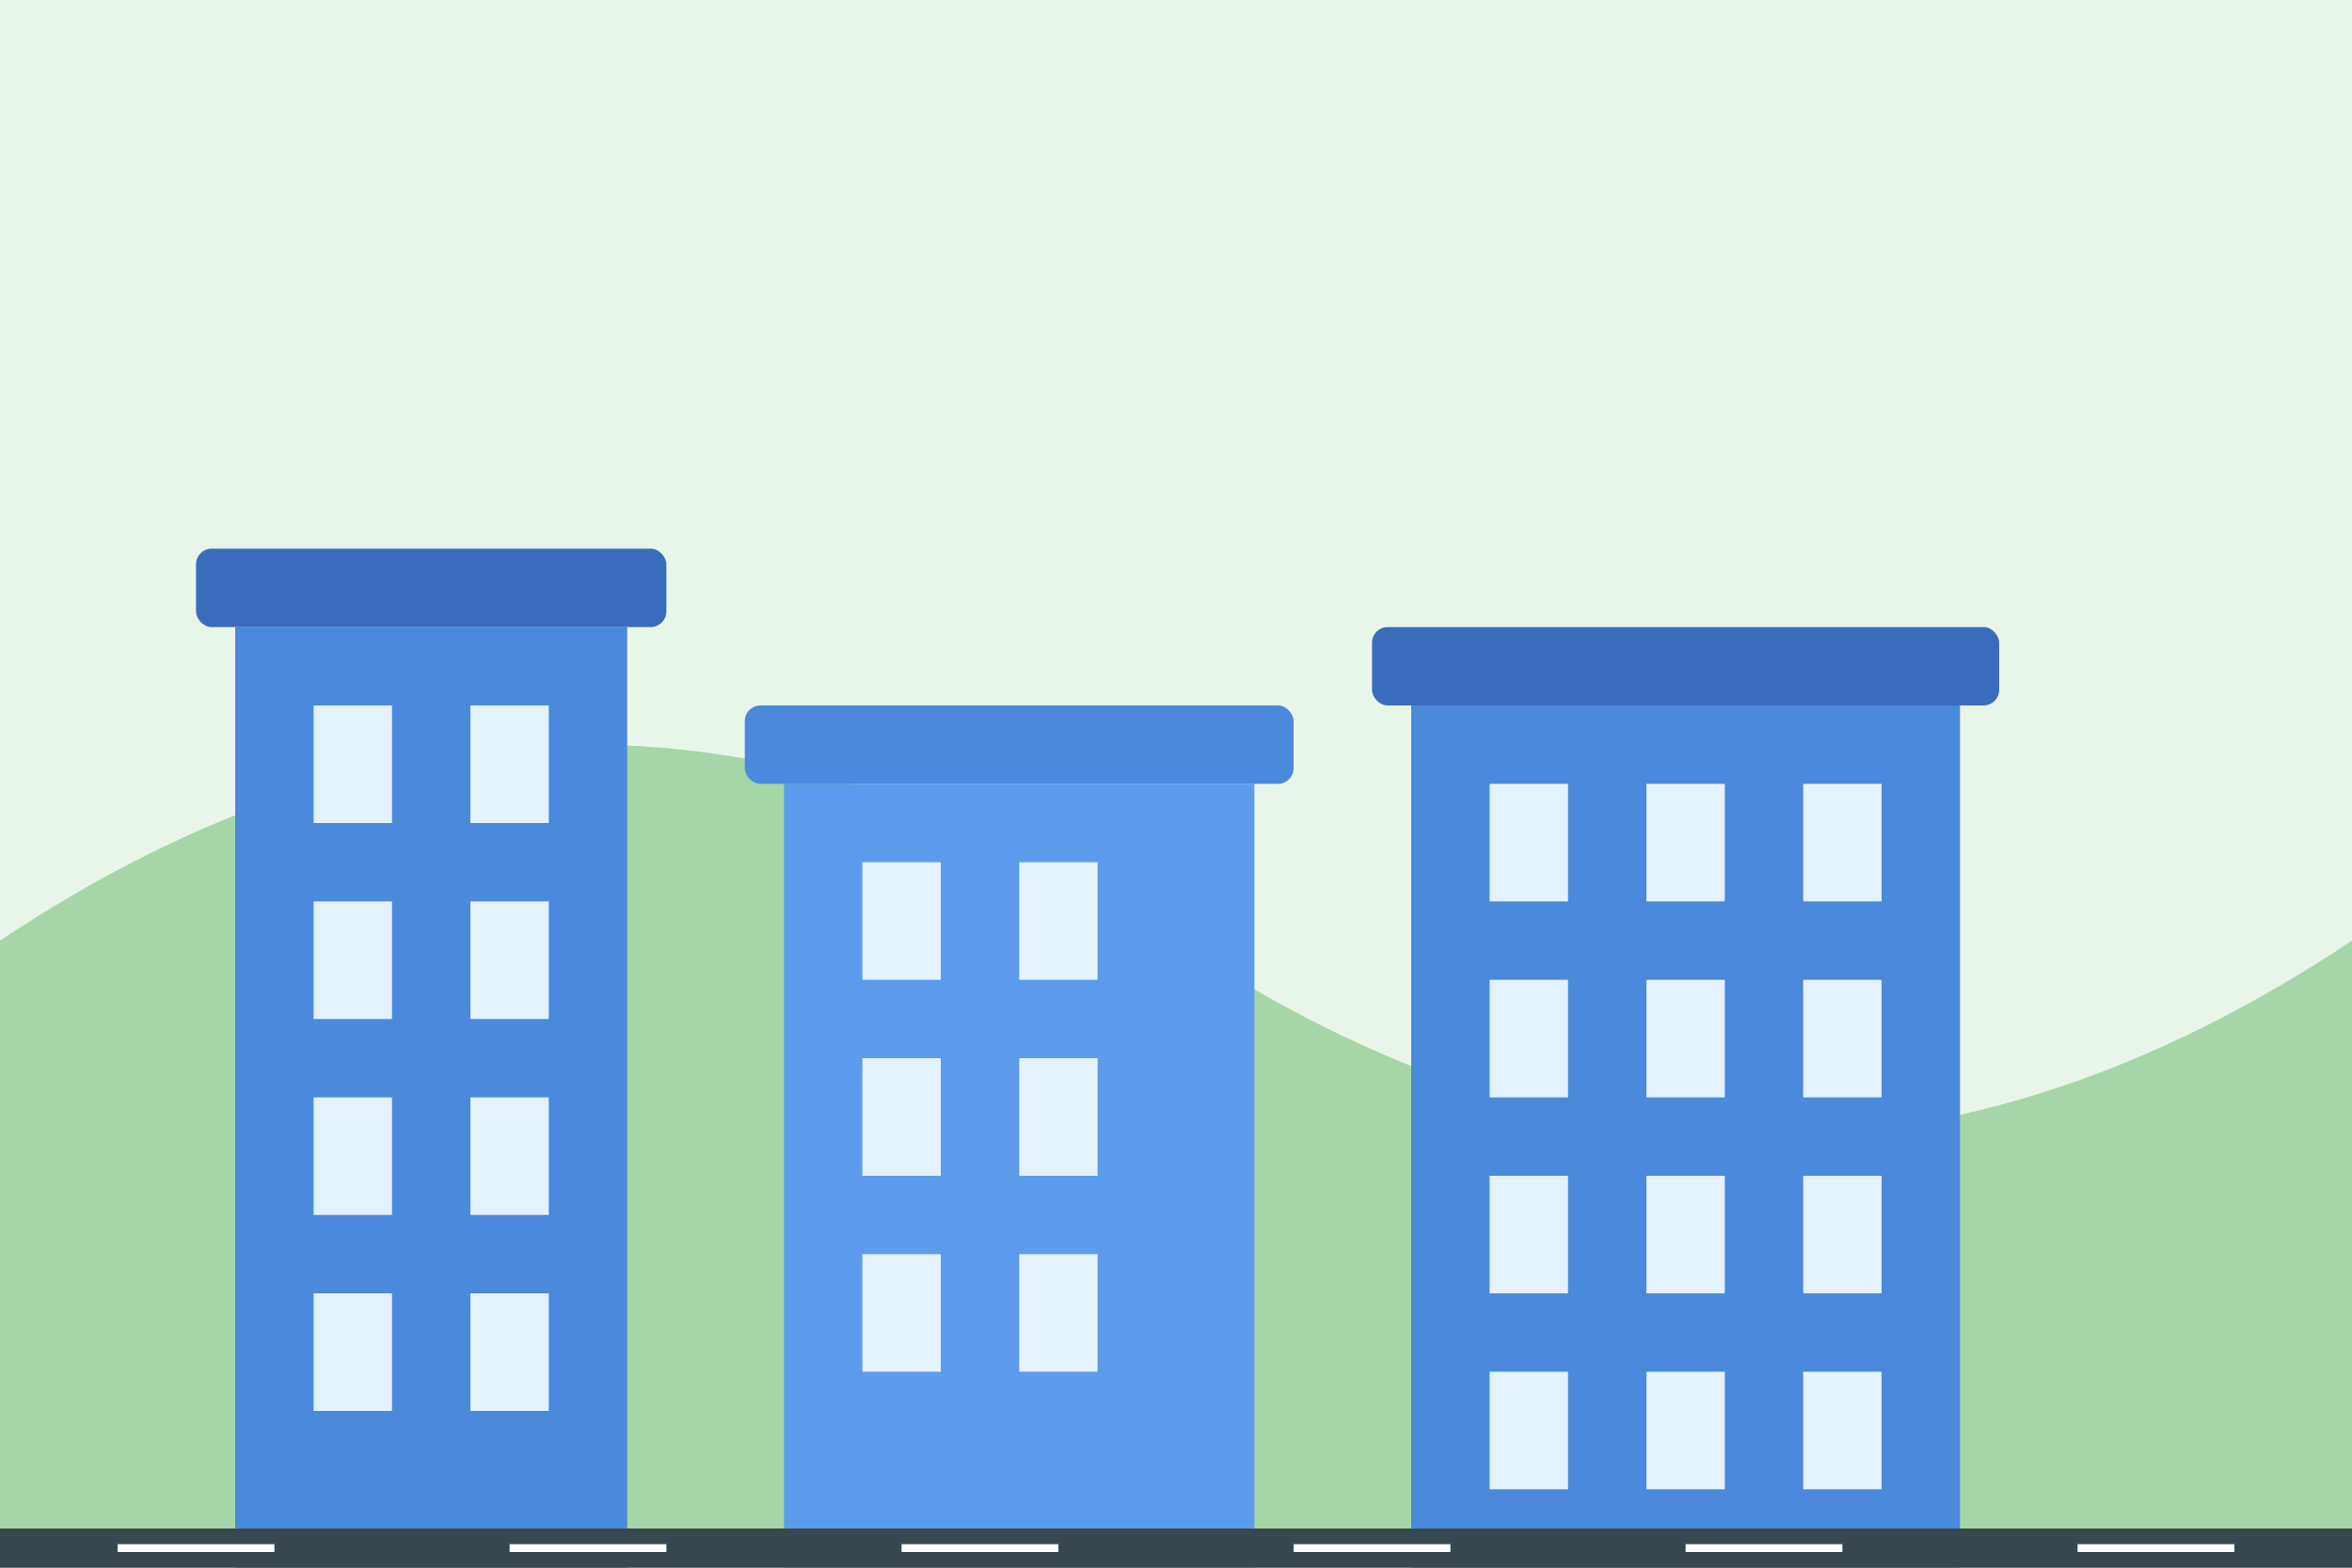
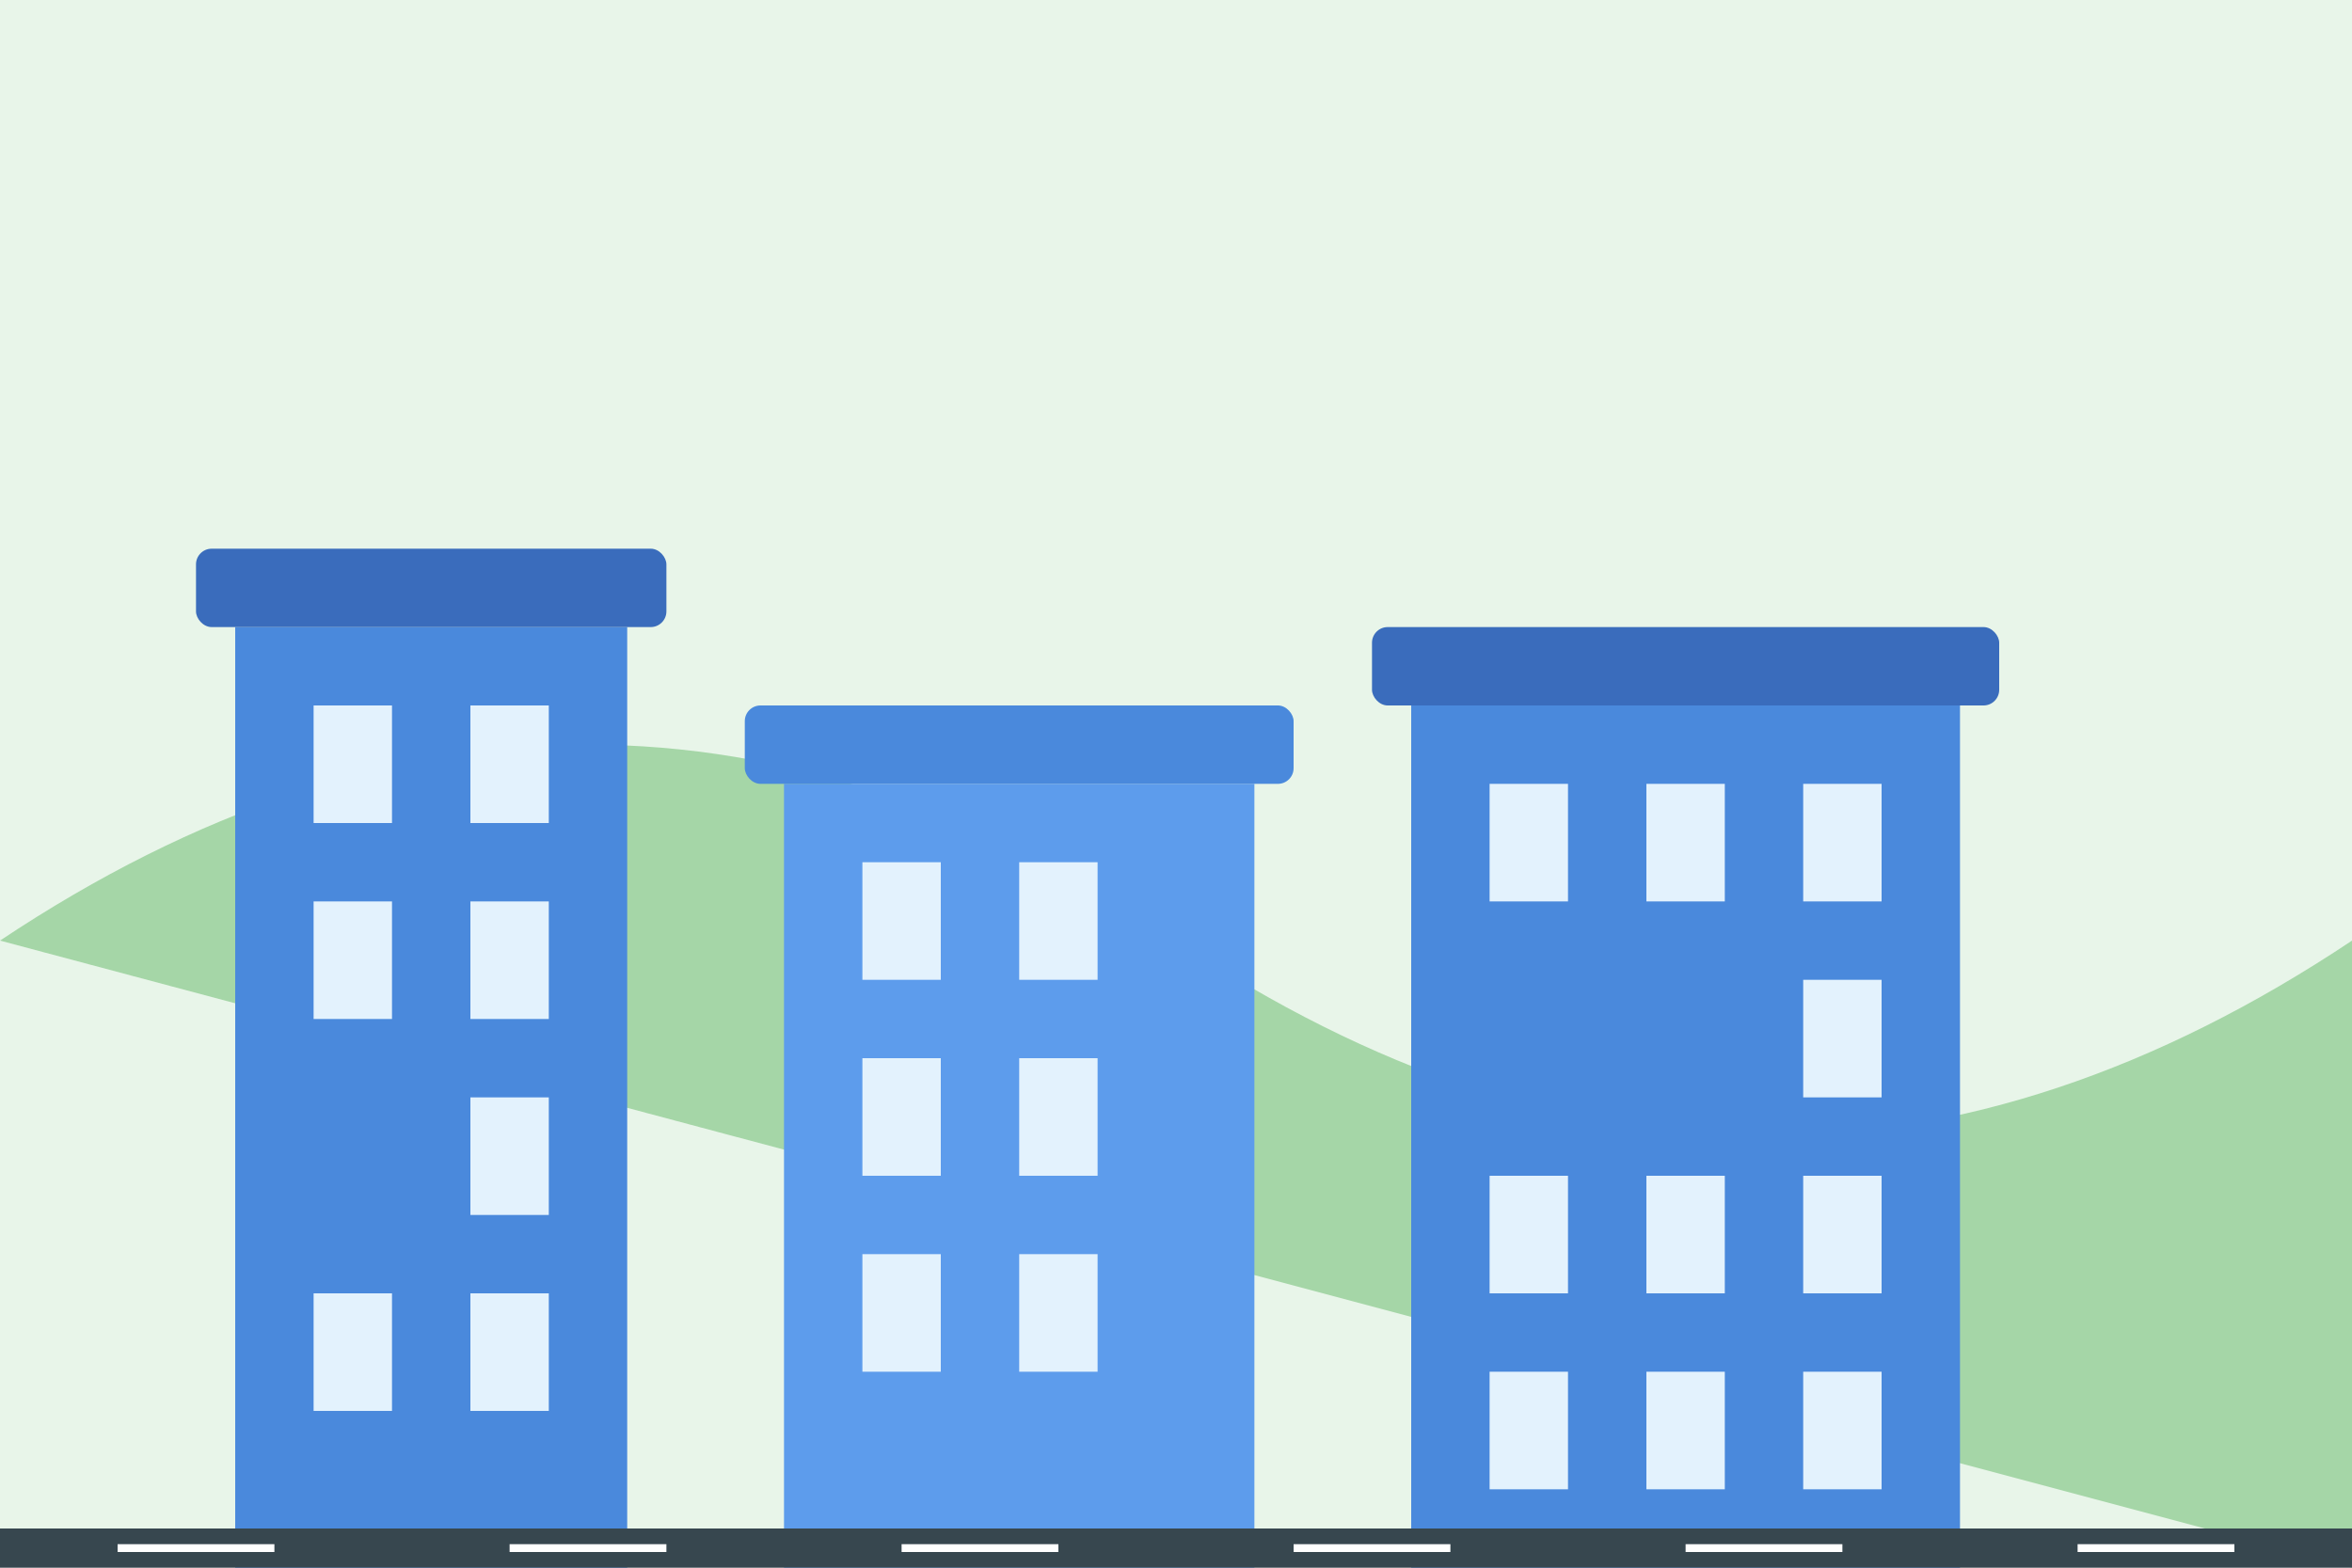
<svg xmlns="http://www.w3.org/2000/svg" width="300" height="200" viewBox="0 0 300 200">
  <rect width="300" height="200" fill="#E8F5E9" />
-   <path d="M0 120 Q75 70 150 120 T300 120 V200 H0 Z" fill="#A5D6A7" />
+   <path d="M0 120 Q75 70 150 120 T300 120 V200 Z" fill="#A5D6A7" />
  <rect x="30" y="80" width="50" height="120" fill="#4A89DC" />
  <rect x="25" y="70" width="60" height="10" fill="#3A6CBC" rx="2" ry="2" />
  <rect x="100" y="100" width="60" height="100" fill="#5D9CEC" />
  <rect x="95" y="90" width="70" height="10" fill="#4A89DC" rx="2" ry="2" />
  <rect x="180" y="90" width="70" height="110" fill="#4A89DC" />
  <rect x="175" y="80" width="80" height="10" fill="#3A6CBC" rx="2" ry="2" />
  <rect x="40" y="90" width="10" height="15" fill="#E3F2FD" />
  <rect x="60" y="90" width="10" height="15" fill="#E3F2FD" />
  <rect x="40" y="115" width="10" height="15" fill="#E3F2FD" />
  <rect x="60" y="115" width="10" height="15" fill="#E3F2FD" />
-   <rect x="40" y="140" width="10" height="15" fill="#E3F2FD" />
  <rect x="60" y="140" width="10" height="15" fill="#E3F2FD" />
  <rect x="40" y="165" width="10" height="15" fill="#E3F2FD" />
  <rect x="60" y="165" width="10" height="15" fill="#E3F2FD" />
  <rect x="110" y="110" width="10" height="15" fill="#E3F2FD" />
  <rect x="130" y="110" width="10" height="15" fill="#E3F2FD" />
  <rect x="110" y="135" width="10" height="15" fill="#E3F2FD" />
  <rect x="130" y="135" width="10" height="15" fill="#E3F2FD" />
  <rect x="110" y="160" width="10" height="15" fill="#E3F2FD" />
  <rect x="130" y="160" width="10" height="15" fill="#E3F2FD" />
  <rect x="190" y="100" width="10" height="15" fill="#E3F2FD" />
  <rect x="210" y="100" width="10" height="15" fill="#E3F2FD" />
  <rect x="230" y="100" width="10" height="15" fill="#E3F2FD" />
-   <rect x="190" y="125" width="10" height="15" fill="#E3F2FD" />
-   <rect x="210" y="125" width="10" height="15" fill="#E3F2FD" />
  <rect x="230" y="125" width="10" height="15" fill="#E3F2FD" />
  <rect x="190" y="150" width="10" height="15" fill="#E3F2FD" />
  <rect x="210" y="150" width="10" height="15" fill="#E3F2FD" />
  <rect x="230" y="150" width="10" height="15" fill="#E3F2FD" />
  <rect x="190" y="175" width="10" height="15" fill="#E3F2FD" />
  <rect x="210" y="175" width="10" height="15" fill="#E3F2FD" />
  <rect x="230" y="175" width="10" height="15" fill="#E3F2FD" />
  <rect x="0" y="195" width="300" height="5" fill="#37474F" />
  <rect x="15" y="197" width="20" height="1" fill="white" />
  <rect x="65" y="197" width="20" height="1" fill="white" />
  <rect x="115" y="197" width="20" height="1" fill="white" />
  <rect x="165" y="197" width="20" height="1" fill="white" />
  <rect x="215" y="197" width="20" height="1" fill="white" />
  <rect x="265" y="197" width="20" height="1" fill="white" />
</svg>